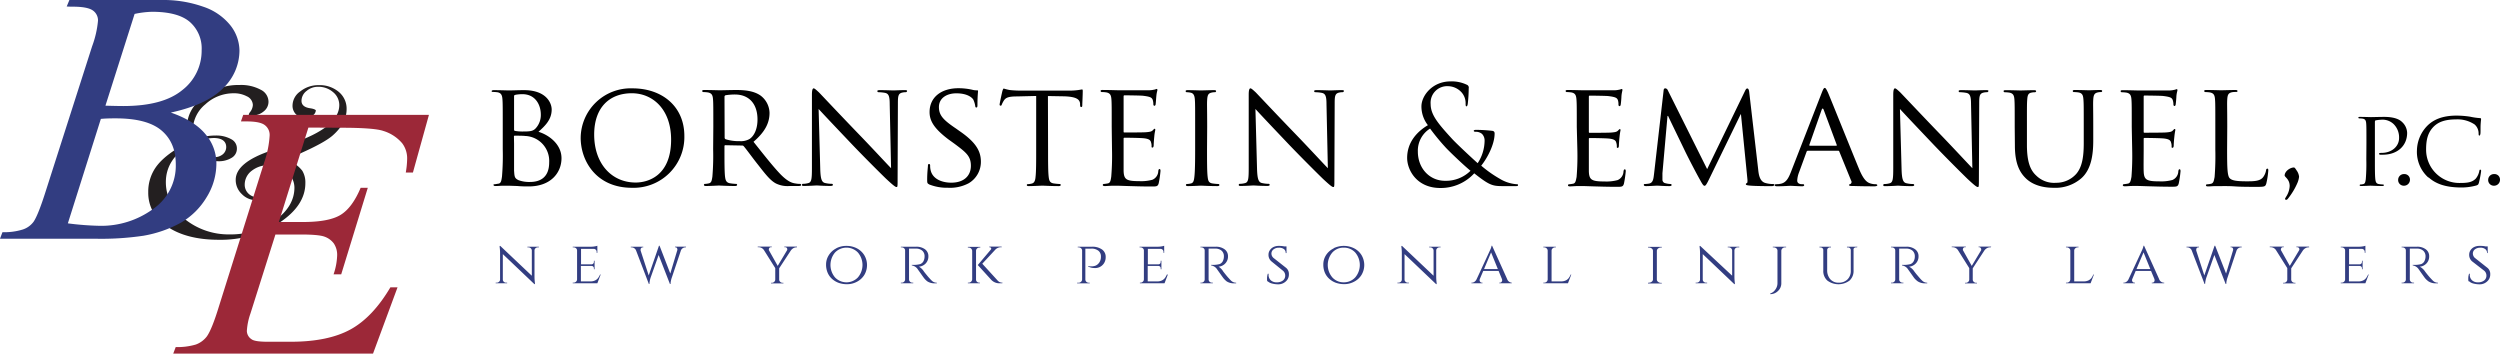
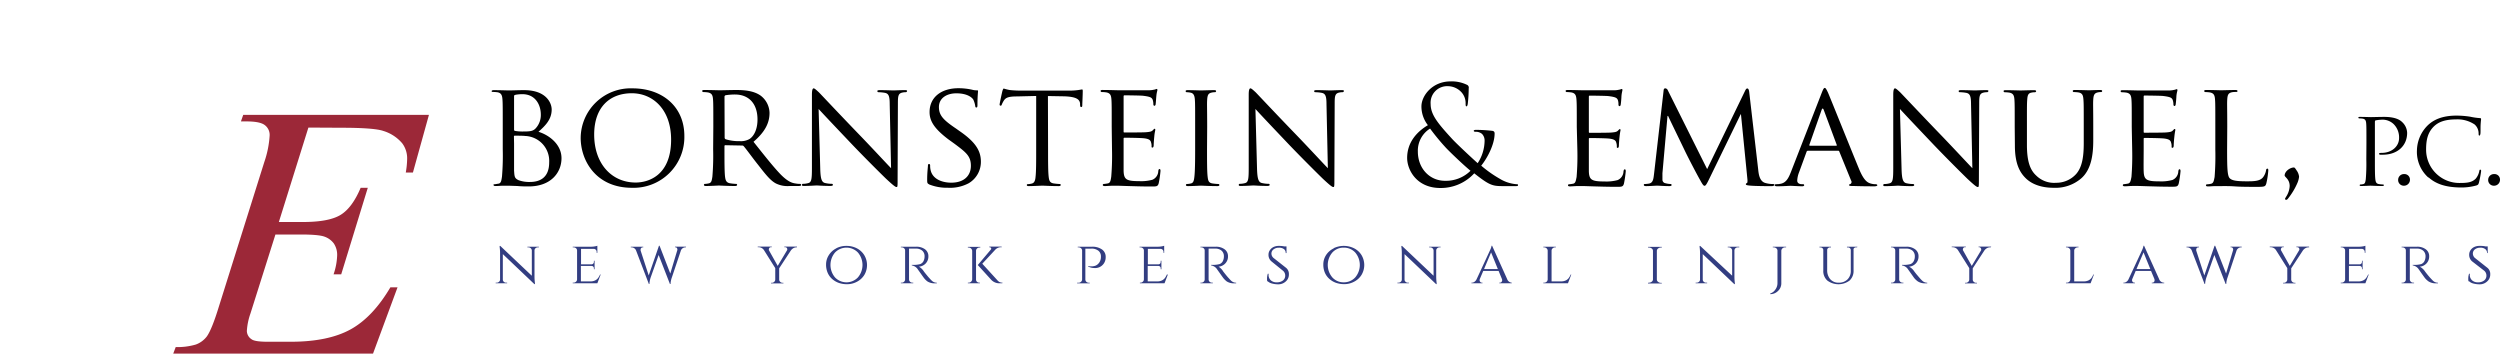
<svg xmlns="http://www.w3.org/2000/svg" viewBox="0 0 700 99">
  <defs>
    <style>.cls-1{fill:#323d81;}.cls-2{fill:#231f20;}.cls-3{fill:#9c2838;}</style>
  </defs>
  <g id="Layer_2" data-name="Layer 2">
    <g id="Layer_1-2" data-name="Layer 1">
      <path d="M140.77,35.52c0-5.52,0-6.52-.08-7.65s-.29-1.88-1.5-2.05a12.31,12.31,0,0,0-1.25-.08c-.12,0-.29-.08-.29-.21s.17-.29.58-.29c1.67,0,4,.08,4.25.08.87,0,2.58-.08,4.29-.08,6.12,0,7.7,3.55,7.7,5.43,0,2.8-1.83,4.56-3.7,6.23,2.79.84,6.45,3.39,6.45,7.4s-2.95,7.9-9.2,7.9c-.67,0-2,0-3.17-.12L142.48,52c-.08,0-.75,0-1.5,0s-1.62.09-2.21.09c-.37,0-.58-.09-.58-.3s.08-.2.29-.2.79-.13,1.13-.17c.7-.13.79-.92.95-2a72.12,72.12,0,0,0,.21-7.69Zm3.17.75c0,.25.08.34.25.38a11.3,11.3,0,0,0,2.25.17c2,0,2.83-.09,3.58-.92a5.48,5.48,0,0,0,1.41-3.81c0-2.71-1.5-5.72-5.16-5.72a11.05,11.05,0,0,0-1.87.16c-.34.09-.46.17-.46.38Zm0,3.93c0,2.76,0,7,0,7.57.12,1.71.12,2.13,1.25,2.68a8.72,8.72,0,0,0,3.21.5c2.41,0,5.37-.92,5.37-5.48a7,7,0,0,0-6.79-7.4c-.46-.08-2.29-.08-2.87-.08-.13,0-.21.08-.21.25Zm33.18-15.46c8.25,0,14.5,5.05,14.5,13.33a14.21,14.21,0,0,1-14.7,14.51c-10,0-14.33-7.57-14.33-14A14,14,0,0,1,177.12,24.74ZM178,51.11c3.29,0,9.91-1.75,9.91-12,0-8.52-5.16-13-11-13-6.13,0-10.54,3.85-10.54,11.58C166.38,45.93,171.34,51.11,178,51.11Zm21.73-15.59c0-5.52,0-6.52-.08-7.65s-.29-1.8-1.5-2a9.93,9.93,0,0,0-1.25-.09.35.35,0,0,1-.29-.29c0-.21.17-.29.58-.29,1.67,0,4.12.08,4.33.08.38,0,3.46-.08,4.58-.08,2.34,0,4.92.21,6.83,1.54a6.24,6.24,0,0,1,2.54,4.85c0,2.64-1.08,5.19-4.49,8.11,3,3.77,5.53,7,7.66,9.2,2,2,3.16,2.34,4.08,2.47a7,7,0,0,0,1.29.12.32.32,0,0,1,.33.29c0,.21-.2.3-.87.3h-2.29a7.42,7.42,0,0,1-3.92-.71c-1.58-.84-2.91-2.55-5-5.23-1.54-1.92-3.17-4.22-4-5.18a.56.56,0,0,0-.5-.21l-4.66-.09c-.17,0-.25.09-.25.3v.83c0,3.43,0,6.19.16,7.65.13,1.05.34,1.72,1.46,1.89a13.9,13.9,0,0,0,1.63.16.26.26,0,0,1,.29.29c0,.17-.17.3-.59.3-2,0-4.33-.13-4.49-.13s-2.5.13-3.63.13c-.37,0-.58-.09-.58-.3a.28.28,0,0,1,.29-.29,5.59,5.59,0,0,0,1.13-.16c.7-.17.79-.84.95-1.89a72.12,72.12,0,0,0,.21-7.69Zm3.17,3a.51.51,0,0,0,.25.46,12.44,12.44,0,0,0,4,.54,4.8,4.8,0,0,0,2.75-.62c1.24-.84,2.2-2.72,2.2-5.44,0-4.43-2.41-7-6.33-7a16.23,16.23,0,0,0-2.62.21.45.45,0,0,0-.29.42Zm26.77,8.74c.08,2.92.42,3.8,1.42,4a8.47,8.47,0,0,0,1.83.21.28.28,0,0,1,.29.29c0,.21-.25.3-.67.3-2.08,0-3.54-.13-3.87-.13s-1.87.13-3.54.13c-.37,0-.58,0-.58-.3a.28.28,0,0,1,.29-.29,5.64,5.64,0,0,0,1.5-.21c.92-.25,1-1.21,1-4.43V26.53c0-1.42.21-1.79.5-1.79s1,.71,1.42,1.08c.58.59,5.91,6.27,11.57,12.13,3.63,3.76,7.54,8,8.67,9.15l-.38-17.81c0-2.3-.25-3.09-1.37-3.3a11.24,11.24,0,0,0-1.79-.17.3.3,0,0,1-.3-.33c0-.21.3-.25.71-.25,1.67,0,3.42.08,3.83.08s1.63-.08,3.13-.08c.37,0,.66,0,.66.25a.41.41,0,0,1-.41.33,3.89,3.89,0,0,0-.88.09c-1.21.25-1.29,1-1.29,3.09l-.08,20.82c0,2.34,0,2.55-.29,2.55s-.75-.29-2.79-2.18c-.38-.33-5.67-5.56-9.54-9.61-4.25-4.47-8.37-8.82-9.5-10.07Zm30.48,4.35c-.5-.25-.54-.38-.54-1.34,0-1.76.17-3.18.21-3.76,0-.38.08-.59.29-.59s.33.13.33.42a5.11,5.11,0,0,0,.13,1.29c.58,2.6,3.33,3.52,5.79,3.52,3.62,0,5.49-2,5.49-4.73s-1.37-3.76-4.62-6.19L265.52,39c-3.95-3-5.24-5.14-5.24-7.61,0-4.18,3.29-6.69,8.12-6.69a17.62,17.62,0,0,1,3.79.42,4.63,4.63,0,0,0,1.29.17c.29,0,.37,0,.37.25s-.16,1.34-.16,3.76c0,.55-.05.8-.3.8s-.29-.17-.33-.46a6.52,6.52,0,0,0-.54-1.76c-.25-.42-1.46-1.75-4.75-1.75-2.66,0-4.87,1.33-4.87,3.84,0,2.26,1.12,3.56,4.75,6l1,.71c4.45,3.05,6,5.52,6,8.57a6.94,6.94,0,0,1-3.42,6.06,11.13,11.13,0,0,1-5.83,1.26A13.42,13.42,0,0,1,260.11,51.62Zm33.31-9.83c0,3.43,0,6.23.17,7.69.12,1.05.29,1.72,1.41,1.89a14.71,14.71,0,0,0,1.67.16.26.26,0,0,1,.29.29c0,.17-.16.3-.58.3-2,0-4.33-.13-4.54-.13s-2.71.13-3.79.13c-.42,0-.58-.09-.58-.3a.25.25,0,0,1,.29-.25,5,5,0,0,0,1.08-.16c.75-.17,1-.88,1.08-1.93.17-1.46.17-4.26.17-7.69V26.87L284.8,27c-2.29,0-3.16.29-3.7,1.13a6.18,6.18,0,0,0-.59,1.13c-.08.29-.21.33-.37.33a.27.27,0,0,1-.25-.29c0-.38.71-3.55.79-3.84s.25-.67.37-.67a12.55,12.55,0,0,0,1.63.41c1,.13,2.45.17,2.87.17h13.83a17.06,17.06,0,0,0,2.62-.17c.54-.08.88-.16,1-.16s.17.21.17.42c0,1.08-.13,3.63-.13,4.05s-.16.46-.33.46-.25-.13-.29-.63l0-.37c-.13-1.09-.92-1.88-4.42-2l-4.58-.08Zm17.82-6.27c0-5.52,0-6.52-.08-7.65s-.29-1.8-1.5-2a9.93,9.93,0,0,0-1.25-.09.35.35,0,0,1-.29-.29c0-.21.17-.29.58-.29,1.67,0,4,.08,4.25.08s7.91,0,8.75,0,1.37-.17,1.66-.21a2.42,2.42,0,0,1,.5-.16c.13,0,.17.16.17.33s-.21.67-.29,1.67c-.05.34-.13,1.92-.21,2.34,0,.17-.17.38-.34.38s-.29-.17-.29-.46a4,4,0,0,0-.2-1.25c-.26-.59-.63-.84-2.63-1.09-.62-.09-4.87-.13-5.29-.13-.16,0-.21.13-.21.38v9.66c0,.25,0,.37.21.37.46,0,5.29,0,6.12-.08s1.42-.13,1.8-.5.41-.46.54-.46.2.08.2.29-.2.79-.29,2c-.08.71-.16,2-.16,2.3s-.09.67-.34.67-.25-.12-.25-.33a3.27,3.27,0,0,0-.16-1.17c-.13-.5-.46-.92-1.88-1.09-1-.13-4.91-.17-5.54-.17a.22.22,0,0,0-.25.25v3c0,1.21,0,5.35,0,6.06.09,2.39.75,2.85,4.38,2.85a12,12,0,0,0,3.66-.38,2.71,2.71,0,0,0,1.67-2.47c.08-.41.16-.54.37-.54s.25.29.25.54a29.16,29.16,0,0,1-.5,3.43c-.25.92-.62.92-2,.92-2.75,0-4.87-.08-6.37-.12s-2.5-.09-3-.09c-.08,0-.79,0-1.58,0s-1.54.09-2.13.09c-.37,0-.58-.09-.58-.3a.28.28,0,0,1,.29-.29,11,11,0,0,0,1.13-.16c.7-.13.79-.84.95-1.89a72.12,72.12,0,0,0,.21-7.69Zm26.69,6.27c0,3.43,0,6.23.17,7.69.12,1.05.25,1.72,1.33,1.89a15.6,15.6,0,0,0,1.67.16.28.28,0,0,1,.29.29c0,.17-.17.3-.58.3-2,0-4.42-.13-4.58-.13s-2.5.13-3.63.13c-.37,0-.58-.09-.58-.3a.28.28,0,0,1,.29-.29,5.59,5.59,0,0,0,1.13-.16c.7-.17.83-.84.95-1.89.17-1.46.21-4.26.21-7.69V35.52c0-5.52,0-6.52-.08-7.65s-.38-1.75-1.17-1.92a5.91,5.91,0,0,0-1.12-.13.3.3,0,0,1-.29-.29c0-.21.16-.29.58-.29,1.21,0,3.5.08,3.71.08s2.54-.08,3.66-.08c.42,0,.58.08.58.29a.34.34,0,0,1-.29.29,3.72,3.72,0,0,0-.91.09c-1,.21-1.21.71-1.3,2s0,2.13,0,7.65Zm14,5.48c.09,2.92.42,3.8,1.42,4a8.53,8.53,0,0,0,1.83.21.28.28,0,0,1,.29.29c0,.21-.25.3-.66.3-2.08,0-3.54-.13-3.88-.13s-1.87.13-3.54.13c-.37,0-.58,0-.58-.3a.29.29,0,0,1,.29-.29,5.64,5.64,0,0,0,1.5-.21c.92-.25,1-1.21,1-4.43V26.53c0-1.42.21-1.79.5-1.79s1,.71,1.42,1.08c.58.59,5.91,6.27,11.58,12.13,3.62,3.76,7.53,8,8.66,9.15l-.38-17.81c0-2.3-.25-3.09-1.37-3.3a11.24,11.24,0,0,0-1.79-.17.29.29,0,0,1-.29-.33c0-.21.29-.25.71-.25,1.66,0,3.41.08,3.83.08s1.62-.08,3.12-.08c.37,0,.67,0,.67.25a.42.42,0,0,1-.42.33,3.77,3.77,0,0,0-.87.09c-1.21.25-1.3,1-1.3,3.09l-.08,20.82c0,2.34,0,2.55-.29,2.55s-.75-.29-2.79-2.18c-.37-.33-5.66-5.56-9.54-9.61-4.25-4.47-8.37-8.82-9.49-10.07ZM394,44.22c0-4.45,2.85-7.42,5.81-9.17A8.53,8.53,0,0,1,398,29.79c0-3,3.07-7,8.15-7a9.82,9.82,0,0,1,4.59.95.86.86,0,0,1,.5,1,41.1,41.1,0,0,1-.27,4.38c-.11.57-.23.65-.38.65s-.22-.16-.22-.73a4.55,4.55,0,0,0-1.18-3.23,5.23,5.23,0,0,0-3.79-1.68,4.63,4.63,0,0,0-4.82,5c0,3,2.05,5.44,6,9.75,1.29,1.41,6,5.79,7.17,6.81a11.66,11.66,0,0,0,1.94-6.32,2.66,2.66,0,0,0-.72-1.87,2.7,2.7,0,0,0-1.86-.6c-.23,0-.46-.08-.46-.27s.31-.27.61-.27a42.11,42.11,0,0,1,4.55.27c.57.08.68.38.68.76,0,3.09-2.08,6.93-3.75,9A33.49,33.49,0,0,0,420,50.09a10.45,10.45,0,0,0,4.52,1.48c.34,0,.53,0,.53.27s-.3.27-.65.27h-3.71c-2.81,0-3.72-.27-7.9-3.58a12.71,12.71,0,0,1-9.48,4.11C396.62,52.64,394,47.54,394,44.22Zm17.72,3.58c-2.13-1.75-5.88-5.37-6.87-6.43A63.52,63.52,0,0,1,400.42,36,7.27,7.27,0,0,0,397,42.43c0,4.76,3.34,8.19,7.59,8.19A9.75,9.75,0,0,0,411.76,47.8ZM441.5,35.52c0-5.52,0-6.52-.09-7.65s-.29-1.8-1.5-2a9.77,9.77,0,0,0-1.24-.09.35.35,0,0,1-.3-.29c0-.21.17-.29.59-.29,1.66,0,4,.08,4.25.08s7.91,0,8.74,0,1.37-.17,1.67-.21a2.24,2.24,0,0,1,.5-.16c.12,0,.16.16.16.33S454.07,26,454,27c0,.34-.12,1.92-.21,2.34,0,.17-.16.38-.33.38s-.29-.17-.29-.46A3.78,3.78,0,0,0,453,28c-.25-.59-.63-.84-2.62-1.09-.63-.09-4.88-.13-5.29-.13-.17,0-.21.13-.21.38v9.66c0,.25,0,.37.21.37.46,0,5.29,0,6.12-.08s1.41-.13,1.79-.5.42-.46.54-.46.21.08.21.29a18.51,18.51,0,0,0-.29,2c-.09.71-.17,2-.17,2.3s-.08.67-.33.67-.25-.12-.25-.33a3.09,3.09,0,0,0-.17-1.17c-.12-.5-.46-.92-1.87-1.09-1-.13-4.92-.17-5.54-.17a.22.22,0,0,0-.25.25v3c0,1.21,0,5.35,0,6.06.08,2.39.75,2.85,4.37,2.85a12.08,12.08,0,0,0,3.67-.38,2.72,2.72,0,0,0,1.66-2.47c.09-.41.17-.54.38-.54s.25.29.25.54a31.46,31.46,0,0,1-.5,3.43c-.25.92-.63.92-2,.92-2.75,0-4.88-.08-6.38-.12s-2.49-.09-3-.09c-.09,0-.8,0-1.59,0s-1.54.09-2.12.09c-.38,0-.58-.09-.58-.3a.28.28,0,0,1,.29-.29,10.78,10.78,0,0,0,1.12-.16c.71-.13.79-.84,1-1.89a72.12,72.12,0,0,0,.21-7.69Zm50.8,12c.13,1.26.38,3.18,1.88,3.68a7.75,7.75,0,0,0,2.37.33c.17,0,.29.09.29.25s-.33.34-.75.34c-.83,0-4.91,0-6.25-.17-.87-.08-1-.21-1-.37a.32.32,0,0,1,.25-.3c.21,0,.25-.58.17-1.25L487.47,32h-.08l-8.83,18.14c-.75,1.55-1,1.88-1.29,1.88s-.54-.33-1.25-1.63c-1-1.75-3.37-6.31-4.29-8.23-1.08-2.26-4-8.24-4.67-9.7h-.16l-1.42,16.05c0,.55,0,1.21,0,1.8a1,1,0,0,0,.88,1,5.73,5.73,0,0,0,1.41.21.31.31,0,0,1,.29.25c0,.25-.25.34-.66.34-1.38,0-3.13-.13-3.42-.13s-2.08.13-3.08.13c-.38,0-.63-.09-.63-.34s.17-.25.38-.25a7.35,7.35,0,0,0,1.08-.12c1.21-.21,1.25-1.51,1.42-2.85l2.66-23.2c0-.37.21-.62.42-.62a.83.83,0,0,1,.75.54L478,47.35l10.66-22c.17-.33.33-.58.58-.58s.46.29.54,1ZM510.08,26c.46-1.17.62-1.38.87-1.38s.5.5.88,1.29c.66,1.51,6.54,16.18,8.78,21.58,1.34,3.17,2.34,3.63,3.13,3.88a5,5,0,0,0,1.45.21c.21,0,.46.09.46.29s-.41.3-.83.3-3.25,0-5.79-.09c-.71,0-1.29,0-1.29-.25s.08-.16.25-.25a.66.66,0,0,0,.33-1L515,42.42c-.08-.17-.12-.21-.33-.21h-8.45a.39.39,0,0,0-.38.29l-2.08,5.69a7.43,7.43,0,0,0-.54,2.38c0,.71.62,1,1.25,1h.33c.29,0,.37.13.37.29s-.2.3-.54.3c-.87,0-2.87-.13-3.29-.13s-2.2.13-3.7.13c-.46,0-.71-.09-.71-.3a.33.33,0,0,1,.33-.29c.25,0,.79,0,1.09-.08,1.66-.21,2.37-1.46,3.08-3.26Zm4.08,14.8c.16,0,.16-.09.12-.25l-3.62-9.74c-.21-.55-.42-.55-.62,0l-3.42,9.74c0,.16,0,.25.13.25Zm18.28,6.52c.08,2.92.41,3.8,1.41,4a8.55,8.55,0,0,0,1.84.21.29.29,0,0,1,.29.29c0,.21-.25.3-.67.3-2.08,0-3.54-.13-3.87-.13s-1.88.13-3.54.13c-.38,0-.59,0-.59-.3a.29.29,0,0,1,.3-.29,5.69,5.69,0,0,0,1.5-.21c.91-.25,1-1.21,1-4.43V26.53c0-1.42.21-1.79.5-1.79s1,.71,1.41,1.08c.59.59,5.92,6.27,11.58,12.13,3.62,3.76,7.54,8,8.66,9.15l-.37-17.81c0-2.3-.25-3.09-1.38-3.3a11.14,11.14,0,0,0-1.79-.17.29.29,0,0,1-.29-.33c0-.21.29-.25.71-.25,1.66,0,3.41.08,3.83.08s1.62-.08,3.12-.08c.38,0,.67,0,.67.25a.42.42,0,0,1-.42.33,3.81,3.81,0,0,0-.87.09c-1.21.25-1.29,1-1.29,3.09l-.09,20.82c0,2.34,0,2.55-.29,2.55s-.75-.29-2.79-2.18c-.37-.33-5.66-5.56-9.53-9.61-4.25-4.47-8.37-8.82-9.5-10.07Zm31.68-11.75c0-5.52,0-6.52-.08-7.65s-.29-1.8-1.5-2a9.8,9.8,0,0,0-1.25-.09.35.35,0,0,1-.29-.29c0-.21.17-.29.58-.29,1.67,0,3.88.08,4.21.08s2.62-.08,3.71-.08c.41,0,.62.08.62.29a.35.35,0,0,1-.33.29,4,4,0,0,0-.92.09c-1,.16-1.16.79-1.25,2s-.08,2.13-.08,7.65v5c0,5.14,1.12,7.27,2.71,8.69a7.11,7.11,0,0,0,5.45,1.92,7.49,7.49,0,0,0,5.66-2.5c1.71-2,2.09-5,2.09-8.62V35.52c0-5.52,0-6.52-.09-7.65s-.25-1.8-1.45-2a10.07,10.07,0,0,0-1.25-.09.3.3,0,0,1-.29-.29c0-.21.16-.29.58-.29,1.62,0,3.75.08,4,.08s2-.08,3.08-.08c.41,0,.58.08.58.29a.3.3,0,0,1-.29.29,4,4,0,0,0-.92.09c-1,.21-1.21.79-1.29,2s0,2.13,0,7.65v3.81c0,3.84-.5,8.15-3.42,10.66A11.08,11.08,0,0,1,575,52.58c-1.21,0-5-.09-7.62-2.51-1.79-1.67-3.21-4.14-3.21-9.32Zm32.77,0c0-5.52,0-6.52-.08-7.65s-.29-1.8-1.5-2a9.8,9.8,0,0,0-1.25-.09.35.35,0,0,1-.29-.29c0-.21.17-.29.58-.29,1.67,0,4,.08,4.25.08s7.91,0,8.75,0,1.37-.17,1.66-.21a2.63,2.63,0,0,1,.5-.16c.13,0,.17.16.17.33s-.21.67-.29,1.67c0,.34-.13,1.92-.21,2.34,0,.17-.17.38-.33.38s-.29-.17-.29-.46a4.06,4.06,0,0,0-.21-1.25c-.25-.59-.63-.84-2.63-1.09-.62-.09-4.87-.13-5.29-.13-.16,0-.2.13-.2.38v9.66c0,.25,0,.37.2.37.46,0,5.29,0,6.13-.08s1.41-.13,1.79-.5.41-.46.54-.46.21.08.21.29a18.51,18.51,0,0,0-.29,2c-.09.71-.17,2-.17,2.3s-.08.67-.34.67-.25-.12-.25-.33a3.27,3.27,0,0,0-.16-1.17c-.13-.5-.46-.92-1.88-1.09-1-.13-4.91-.17-5.53-.17a.22.22,0,0,0-.25.25v3c0,1.21-.05,5.35,0,6.06.08,2.39.75,2.85,4.37,2.85a12,12,0,0,0,3.66-.38,2.71,2.71,0,0,0,1.67-2.47c.08-.41.17-.54.37-.54s.25.29.25.54a29.16,29.16,0,0,1-.5,3.43c-.25.92-.62.92-2,.92-2.74,0-4.87-.08-6.37-.12s-2.5-.09-3-.09c-.08,0-.79,0-1.58,0s-1.54.09-2.12.09c-.38,0-.59-.09-.59-.3a.29.29,0,0,1,.29-.29,11,11,0,0,0,1.13-.16c.71-.13.79-.84,1-1.89a75.71,75.71,0,0,0,.2-7.69Zm26.7,6.36c0,5.22.08,7.35.75,8s2,.84,4.87.84c1.91,0,3.54-.05,4.41-1.09a4.4,4.4,0,0,0,.88-2c0-.25.16-.46.37-.46s.25.17.25.55a22.82,22.82,0,0,1-.54,3.55c-.25.84-.38,1-2.33,1-2.63,0-4.67,0-6.37-.12s-2.92-.09-4-.09c-.17,0-.79,0-1.5,0s-1.54.09-2.12.09c-.38,0-.59-.09-.59-.3a.28.28,0,0,1,.29-.29,5.5,5.5,0,0,0,1.13-.16c.71-.17.79-.84,1-1.89a75.71,75.71,0,0,0,.2-7.69V35.52c0-5.52,0-6.52-.08-7.65s-.29-1.8-1.5-2a9.93,9.93,0,0,0-1.25-.09.35.35,0,0,1-.29-.29c0-.21.17-.29.58-.29,1.67,0,4,.08,4.17.08s2.91-.08,4-.08c.37,0,.58.08.58.29s-.17.25-.29.25-.79,0-1.21.08c-1.08.21-1.29.76-1.37,2s0,2.13,0,7.65Zm16.11,7.23c0-1.17,1.5-2.26,2.58-2.26.21,0,.33.13.75.79a3.62,3.62,0,0,1,.71,1.8,6.11,6.11,0,0,1-.42,1.63,19,19,0,0,1-2.67,4.47.84.84,0,0,1-.54.38.31.31,0,0,1-.29-.29c0-.17.21-.42.29-.59a6,6,0,0,0,1-3C641.11,50.15,639.7,49.61,639.7,49.11Zm22.9-9c0-4,0-4.71-.06-5.53s-.21-1.3-1.08-1.42a8.51,8.51,0,0,0-.91-.06.25.25,0,0,1-.21-.21c0-.15.12-.21.42-.21,1.21,0,2.86.06,3.07.06.58,0,2.56-.06,3.77-.06,3.4,0,4.6,1.05,5,1.45A4.29,4.29,0,0,1,674,37.19c0,3.68-2.77,6.13-6.83,6.13a6.44,6.44,0,0,1-.76,0,.29.29,0,0,1-.27-.24c0-.21.15-.27.7-.27,2.85,0,4.9-1.82,4.9-4.14a5.24,5.24,0,0,0-1.5-3.9,4.51,4.51,0,0,0-3.59-1.24,8.93,8.93,0,0,0-1.47.18c-.15,0-.21.22-.21.49V44.62c0,2.48,0,4.5.12,5.56.09.75.24,1.24,1,1.36a9.81,9.81,0,0,0,1.18.12.2.2,0,0,1,.21.21c0,.12-.12.21-.42.21-1.45,0-3.2-.09-3.32-.09s-1.8.09-2.61.09c-.27,0-.42-.06-.42-.21a.2.2,0,0,1,.21-.21,3.78,3.78,0,0,0,.81-.12c.51-.12.57-.61.69-1.36a52.82,52.82,0,0,0,.15-5.56Zm8.88,10.24a1.62,1.62,0,0,1,1.65-1.66,1.55,1.55,0,0,1,1.66,1.57A1.67,1.67,0,0,1,673.1,52,1.58,1.58,0,0,1,671.48,50.33Zm8.48-.67a9.63,9.63,0,0,1-3.22-7.61,10.16,10.16,0,0,1,3-7c1.6-1.54,4-2.75,8.07-2.75a24.93,24.93,0,0,1,3.85.31,18.82,18.82,0,0,0,2.71.39c.27,0,.33.12.33.27s-.06.51-.12,1.45,0,2.27-.06,2.63-.15.54-.3.54-.21-.18-.21-.54a3.34,3.34,0,0,0-1.12-2.57,8.62,8.62,0,0,0-5.2-1.42c-3.41,0-5,.91-6,1.78-2,1.82-2.38,4.11-2.38,6.71a9.31,9.31,0,0,0,9.54,9.31c2,0,3.31-.16,4.36-1.21a4.74,4.74,0,0,0,1-2.15c.06-.27.09-.36.27-.36s.24.18.24.36a27.35,27.35,0,0,1-.63,3.3c-.15.48-.21.57-.67.75a15.68,15.68,0,0,1-4.78.57C684.72,52.41,682,51.48,680,49.66Zm16.73.67a1.62,1.62,0,0,1,1.65-1.66A1.54,1.54,0,0,1,700,50.24,1.66,1.66,0,0,1,698.32,52,1.58,1.58,0,0,1,696.69,50.33Z" />
      <path class="cls-1" d="M150.59,69.26a.93.93,0,0,0-.64.24.83.83,0,0,0-.29.61v7.26a14,14,0,0,0,.12,1.88l0,.31h-.15l-8.84-8.41v7.11a.83.83,0,0,0,.27.63.94.94,0,0,0,.67.26H142v.17h-3.21v-.17h.29a.93.93,0,0,0,.66-.26.81.81,0,0,0,.28-.63V71a13,13,0,0,0-.12-1.86l0-.27.19,0,8.82,8.34V70.11a.94.94,0,0,0-.95-.85h-.29v-.18h3.21v.18Zm10,9.89a1,1,0,0,0,.69-.27.88.88,0,0,0,.3-.63V70.14a.82.82,0,0,0-.29-.63,1,1,0,0,0-.7-.25h-.23v-.18h5a6.33,6.33,0,0,0,1.22-.1,3.7,3.7,0,0,0,.68-.17v2l-.19,0v-.26a.89.89,0,0,0-.23-.61.82.82,0,0,0-.62-.26h-3.53v4.33h2.91a.62.62,0,0,0,.51-.2.76.76,0,0,0,.18-.51V73h.19V75.4h-.19v-.23a.65.65,0,0,0-.35-.64,1,1,0,0,0-.29-.07h-3v4.33h2.67a2.86,2.86,0,0,0,1.31-.27,2.41,2.41,0,0,0,.82-.65,5.42,5.42,0,0,0,.57-1h.17l-.93,2.44h-6.9v-.17Zm31.46-9.89H192a1.37,1.37,0,0,0-1.39,1l-2.47,7.37a6.24,6.24,0,0,0-.39,1.89h-.17l-3.16-8.12-2.21,6.23a7,7,0,0,0-.37,1.89h-.16l-3.56-9.33a1.39,1.39,0,0,0-1.36-.93h-.14v-.18h3.5v.18H180a.58.58,0,0,0-.62.56,1.12,1.12,0,0,0,0,.36l2.26,6.94,2.87-8.31.17,0,3,7.78,1.9-6.33a1.23,1.23,0,0,0,.09-.43.74.74,0,0,0-.14-.39.5.5,0,0,0-.46-.2H189v-.18h3.11Zm31.09,0H223a1.74,1.74,0,0,0-.88.24,2.41,2.41,0,0,0-.68.63l-3.27,5v3.14a.89.89,0,0,0,.29.65,1,1,0,0,0,.7.27h.2v.17h-3.48v-.17h.2a1,1,0,0,0,.7-.27.89.89,0,0,0,.29-.65V75.07l-3.14-5a1.8,1.8,0,0,0-1.57-.85h-.2v-.18h3.94v.18h-.2a.51.51,0,0,0-.47.2.64.64,0,0,0-.15.35,1,1,0,0,0,0,.26l2.48,4.42,2.63-4.4a.66.66,0,0,0,.05-.28.61.61,0,0,0-.14-.35.54.54,0,0,0-.48-.2h-.21v-.18h3.55Zm11,.26a6.16,6.16,0,0,1,2.87-.67,6.24,6.24,0,0,1,2.89.67,5.29,5.29,0,0,1,2.08,1.9A5.4,5.4,0,0,1,242,77a5.29,5.29,0,0,1-2.08,1.9,5.83,5.83,0,0,1-2.69.68,7,7,0,0,1-2.43-.39,5.8,5.8,0,0,1-1.83-1.1,5,5,0,0,1-1.22-1.7,5.74,5.74,0,0,1-.45-2.36,4.83,4.83,0,0,1,.77-2.59A5.25,5.25,0,0,1,234.2,69.52Zm-.32,8.17a4.42,4.42,0,0,0,6.38,0,5.37,5.37,0,0,0,0-7,4.44,4.44,0,0,0-6.38,0,5.4,5.4,0,0,0,0,7Zm21.61-8.08h-.9v8.62a.92.92,0,0,0,.47.8,1,1,0,0,0,.49.12h.23v.17h-3.48v-.17h.24a.94.94,0,0,0,.67-.27.86.86,0,0,0,.28-.63V70.14a.84.84,0,0,0-.28-.63,1,1,0,0,0-.67-.25h-.24v-.18h4.26a4,4,0,0,1,2.53.74,2.36,2.36,0,0,1,.92,1.93,2.83,2.83,0,0,1-.74,2,2.92,2.92,0,0,1-1.91.92A3.86,3.86,0,0,1,258.68,76s.18.25.59.75.72.89,1,1.17a8.27,8.27,0,0,0,.6.64,2,2,0,0,0,1.44.6v.17h-.52a3.68,3.68,0,0,1-2.11-.53,4.81,4.81,0,0,1-1-1c-.07-.09-.36-.49-.86-1.2l-.81-1.14a2.44,2.44,0,0,0-1.71-1.14v-.17a7.48,7.48,0,0,0,2.39-.21,1.94,1.94,0,0,0,.77-.61,2.83,2.83,0,0,0,.42-1.5,2.07,2.07,0,0,0-.61-1.61,2.6,2.6,0,0,0-1.65-.61Zm18.76,9.54h.18v.17H271v-.17h.2a1,1,0,0,0,.7-.27,1,1,0,0,0,.31-.65v-8a1,1,0,0,0-1-.92H271v-.18h3.48v.18h-.2a1,1,0,0,0-.85.44.81.81,0,0,0-.14.46v8.09a.81.81,0,0,0,.3.63A1,1,0,0,0,274.25,79.15Zm6.45.17h-.63a3.11,3.11,0,0,1-2.49-1l-3.74-4.11,3.65-4.32a.36.36,0,0,0,.06-.45.46.46,0,0,0-.43-.21H277v-.18h3.46v.18h-.07a2.19,2.19,0,0,0-1.64.61l-3.71,4,4.21,4.61a2,2,0,0,0,.63.53,2.2,2.2,0,0,0,.85.17Zm24-4.84a3.27,3.27,0,0,0,.71.1l.53,0a4,4,0,0,0,.58-.11,2,2,0,0,0,.68-.3,2.56,2.56,0,0,0,1-1.4,2.81,2.81,0,0,0,.12-.92,2,2,0,0,0-.71-1.64,3,3,0,0,0-2-.59h-1.65v8.63a.88.88,0,0,0,.49.8,1,1,0,0,0,.49.12h.24v.17h-3.52v-.17H302a1,1,0,0,0,.69-.27.88.88,0,0,0,.3-.63V70.16a.89.89,0,0,0-.3-.65,1,1,0,0,0-.69-.25h-.24v-.18h4a4.64,4.64,0,0,1,2.83.79,2.49,2.49,0,0,1,1,2.11,3.1,3.1,0,0,1-.44,1.68,2.92,2.92,0,0,1-2.68,1.39,4,4,0,0,1-1.77-.41Zm14.67,4.67a.93.93,0,0,0,.68-.27.88.88,0,0,0,.3-.63V70.14a.82.82,0,0,0-.29-.63,1,1,0,0,0-.69-.25h-.24v-.18h5a6.33,6.33,0,0,0,1.22-.1,3.7,3.7,0,0,0,.68-.17v2l-.18,0v-.26a.85.85,0,0,0-.24-.61.82.82,0,0,0-.61-.26h-3.54v4.33h2.91a.65.65,0,0,0,.52-.2.8.8,0,0,0,.17-.51V73h.19V75.4h-.19v-.23a.65.65,0,0,0-.35-.64,1,1,0,0,0-.29-.07h-3v4.33h2.67a2.93,2.93,0,0,0,1.32-.27,2.46,2.46,0,0,0,.81-.65,5.42,5.42,0,0,0,.57-1H327l-.93,2.44h-6.9v-.17Zm20-9.54h-.9v8.62a.92.92,0,0,0,.47.8,1.06,1.06,0,0,0,.5.12h.22v.17h-3.48v-.17h.24a.94.94,0,0,0,.67-.27.82.82,0,0,0,.28-.63V70.14a.81.81,0,0,0-.28-.63,1,1,0,0,0-.67-.25h-.24v-.18h4.27a4,4,0,0,1,2.52.74,2.34,2.34,0,0,1,.93,1.93,2.8,2.8,0,0,1-.75,2,2.89,2.89,0,0,1-1.9.92,3.85,3.85,0,0,1,1.3,1.33s.19.25.59.75.72.89,1,1.17a8.27,8.27,0,0,0,.6.64,2,2,0,0,0,1.45.6v.17h-.53a3.68,3.68,0,0,1-2.11-.53,5.31,5.31,0,0,1-1-1c-.07-.09-.36-.49-.86-1.2l-.81-1.14a2.44,2.44,0,0,0-1.71-1.14v-.17a7.48,7.48,0,0,0,2.39-.21,1.87,1.87,0,0,0,.77-.61,2.83,2.83,0,0,0,.42-1.5,2.07,2.07,0,0,0-.61-1.61,2.6,2.6,0,0,0-1.65-.61Zm15.51,9.14a4.55,4.55,0,0,1-.05-.83,4.15,4.15,0,0,1,.22-1.28h.21c0,.1,0,.21,0,.31a2,2,0,0,0,.6,1.51,2.32,2.32,0,0,0,1.68.59,2.72,2.72,0,0,0,1.75-.52,1.68,1.68,0,0,0,.63-1.35,1.75,1.75,0,0,0-.62-1.37L356,73.18a2.34,2.34,0,0,1-.82-1.88,2.19,2.19,0,0,1,.37-1.23,2.58,2.58,0,0,1,1-.89,3.39,3.39,0,0,1,1.54-.33,7.41,7.41,0,0,1,1.57.15h.56l0,1.86H360a1.33,1.33,0,0,0-.49-1.11,2.23,2.23,0,0,0-1.41-.39,2.31,2.31,0,0,0-1.51.47A1.46,1.46,0,0,0,356,71a1.63,1.63,0,0,0,.67,1.29L360.11,75a2.21,2.21,0,0,1,.78,1.8,2.55,2.55,0,0,1-.87,2,3.05,3.05,0,0,1-2.14.81,6.74,6.74,0,0,1-1.66-.21A2.83,2.83,0,0,1,354.94,78.75Zm18.56-9.23a6.52,6.52,0,0,1,5.76,0,5.22,5.22,0,0,1,2.08,1.9,5.4,5.4,0,0,1,0,5.56,5.22,5.22,0,0,1-2.08,1.9,5.8,5.8,0,0,1-2.69.68,6.94,6.94,0,0,1-2.42-.39,5.59,5.59,0,0,1-1.83-1.1,4.93,4.93,0,0,1-1.23-1.7,5.75,5.75,0,0,1-.44-2.36,4.74,4.74,0,0,1,.77-2.59A5.22,5.22,0,0,1,373.5,69.52Zm-.31,8.17a4.2,4.2,0,0,0,3.18,1.36,4.28,4.28,0,0,0,3.2-1.36,5.37,5.37,0,0,0,0-7,4.27,4.27,0,0,0-3.2-1.35,4.19,4.19,0,0,0-3.18,1.35,5.37,5.37,0,0,0,0,7Zm30-8.43a.93.93,0,0,0-.64.24.83.83,0,0,0-.29.61v7.26a14,14,0,0,0,.12,1.88l0,.31h-.15l-8.84-8.41v7.11a.83.83,0,0,0,.27.63.94.94,0,0,0,.67.26h.28v.17h-3.21v-.17h.29a.93.93,0,0,0,.66-.26.81.81,0,0,0,.28-.63V71a13,13,0,0,0-.12-1.86l0-.27.19,0,8.82,8.34V70.11a.94.94,0,0,0-.95-.85h-.29v-.18h3.21v.18Zm20.09,9.89h.13v.17h-3.48v-.17h.14a.59.59,0,0,0,.49-.22.74.74,0,0,0,.17-.42,1.07,1.07,0,0,0-.07-.39l-.93-2.26h-4.3l-.94,2.21a1.35,1.35,0,0,0-.08.42.7.7,0,0,0,.17.43.59.59,0,0,0,.51.23h.13v.17H412v-.17h.13a1.28,1.28,0,0,0,.73-.25,1.81,1.81,0,0,0,.6-.74q3.72-8,3.87-8.36a3.81,3.81,0,0,0,.31-1h.15l4.2,9.31A1.48,1.48,0,0,0,423.29,79.15Zm-7.63-3.81h3.87l-1.9-4.67Zm16.84,3.81a1,1,0,0,0,.69-.27.91.91,0,0,0,.29-.63V70.18a.89.89,0,0,0-.31-.65,1,1,0,0,0-.71-.27h-.2v-.18h3.52v.18h-.21a1,1,0,0,0-.7.27.85.85,0,0,0-.3.65v8.61h2.65a3,3,0,0,0,1.33-.27,2.41,2.41,0,0,0,.82-.65,4.92,4.92,0,0,0,.55-1h.17l-.93,2.44h-6.9v-.17Zm29.33,0a1.22,1.22,0,0,0,.79-.27.82.82,0,0,0,.34-.65v-8a.8.8,0,0,0-.34-.65,1.24,1.24,0,0,0-.81-.27h-.22v-.18h3.84v.18h-.22a1.24,1.24,0,0,0-.79.25.87.87,0,0,0-.37.63v8.11a.82.82,0,0,0,.36.63,1.25,1.25,0,0,0,.8.27h.22l0,.17h-3.86v-.17Zm24.87-9.89a.93.93,0,0,0-.64.24.86.86,0,0,0-.29.61v7.26a14,14,0,0,0,.12,1.88l0,.31h-.15l-8.84-8.41v7.11a.83.83,0,0,0,.27.63,1,1,0,0,0,.67.26h.29v.17h-3.22v-.17h.29a1,1,0,0,0,.67-.26.83.83,0,0,0,.27-.63V71a13,13,0,0,0-.12-1.86l0-.27.18,0L485,77.19V70.11a.89.89,0,0,0-.31-.61.93.93,0,0,0-.64-.24h-.29v-.18H487v.18Zm13.31,0a1.07,1.07,0,0,0-.95.46,1,1,0,0,0-.16.46v9.14a2.9,2.9,0,0,1-.92,2.14,3,3,0,0,1-2.19.9v-.18a2.68,2.68,0,0,0,1.43-1.09,3,3,0,0,0,.6-1.77V70.11a.9.9,0,0,0-.35-.61,1.21,1.21,0,0,0-.76-.24h-.2l0-.18h3.74v.18Zm20.1,0h-.25a.78.78,0,0,0-.7.35A.74.74,0,0,0,519,70v5.75a3.64,3.64,0,0,1-1.13,2.81,5.2,5.2,0,0,1-6.21,0,3.55,3.55,0,0,1-1.14-2.79V70a.66.66,0,0,0-.24-.52.84.84,0,0,0-.58-.21h-.25v-.18h3.23v.18h-.26a.84.84,0,0,0-.57.21.66.66,0,0,0-.24.52v5.54a3.81,3.81,0,0,0,.84,2.61,3,3,0,0,0,2.38,1,3.35,3.35,0,0,0,2.46-.91,3.27,3.27,0,0,0,.93-2.47V70a.74.74,0,0,0-.25-.53.8.8,0,0,0-.57-.2h-.25v-.18h2.92Zm12.69.35h-.9v8.62a.91.91,0,0,0,.48.8,1,1,0,0,0,.49.12h.22l0,.17h-3.48v-.17h.23a.94.94,0,0,0,.68-.27.86.86,0,0,0,.28-.63V70.14a.84.84,0,0,0-.28-.63,1,1,0,0,0-.68-.25h-.23v-.18h4.26a3.92,3.92,0,0,1,2.52.74,2.34,2.34,0,0,1,.93,1.93,2.8,2.8,0,0,1-.75,2,2.89,2.89,0,0,1-1.9.92A3.86,3.86,0,0,1,536,76s.18.25.58.75l1,1.17c.25.28.45.49.61.64a2,2,0,0,0,1.44.6v.17h-.53a3.66,3.66,0,0,1-2.1-.53,5.09,5.09,0,0,1-1.06-1l-.85-1.2-.81-1.14a2.43,2.43,0,0,0-1.72-1.14v-.17a7.52,7.52,0,0,0,2.4-.21,1.83,1.83,0,0,0,.76-.61,2.75,2.75,0,0,0,.43-1.5,2.11,2.11,0,0,0-.61-1.61,2.6,2.6,0,0,0-1.65-.61Zm24.73-.35h-.21a1.73,1.73,0,0,0-.87.24,2.32,2.32,0,0,0-.69.63l-3.26,5v3.14a.85.85,0,0,0,.29.65,1,1,0,0,0,.69.27h.21v.17H550.2v-.17h.21a1,1,0,0,0,.69-.27.85.85,0,0,0,.29-.65V75.07l-3.14-5a1.8,1.8,0,0,0-1.56-.85h-.21v-.18h3.95v.18h-.21a.54.54,0,0,0-.47.2.69.69,0,0,0-.14.35,1,1,0,0,0,0,.26l2.48,4.42,2.64-4.4a.87.87,0,0,0,0-.28.64.64,0,0,0-.15-.35.52.52,0,0,0-.48-.2H554v-.18h3.55Zm21.31,9.89a1,1,0,0,0,.69-.27.91.91,0,0,0,.29-.63V70.18a.89.89,0,0,0-.31-.65,1,1,0,0,0-.71-.27h-.2v-.18h3.52v.18h-.21a1,1,0,0,0-.7.27.85.85,0,0,0-.3.65v8.61h2.65a3,3,0,0,0,1.33-.27,2.41,2.41,0,0,0,.82-.65,4.92,4.92,0,0,0,.55-1h.17l-.93,2.44h-6.9v-.17Zm27.13,0h.14v.17h-3.48v-.17h.13a.59.59,0,0,0,.5-.22.72.72,0,0,0,.16-.42,1.32,1.32,0,0,0-.06-.39l-.94-2.26h-4.3l-.93,2.21a1.14,1.14,0,0,0-.09.42.76.76,0,0,0,.17.43.62.62,0,0,0,.51.23h.14v.17h-3.25v-.17h.14a1.23,1.23,0,0,0,.72-.25,1.74,1.74,0,0,0,.6-.74q3.74-8,3.88-8.36a5,5,0,0,0,.31-1h.15l4.2,9.31A1.46,1.46,0,0,0,606,79.15Zm-7.63-3.81h3.88l-1.9-4.67Zm29.5-6.08h-.12a1.38,1.38,0,0,0-1.39,1l-2.46,7.37a6.24,6.24,0,0,0-.39,1.89h-.17l-3.16-8.12-2.21,6.23a7,7,0,0,0-.38,1.89h-.15l-3.57-9.33a1.37,1.37,0,0,0-1.36-.93h-.13v-.18h3.5v.18h-.14a.61.61,0,0,0-.47.18.63.63,0,0,0-.16.38,1.49,1.49,0,0,0,0,.36l2.26,6.94,2.87-8.31.17,0,3.05,7.78,1.9-6.33a1.2,1.2,0,0,0,.08-.43.72.72,0,0,0-.13-.39.51.51,0,0,0-.46-.2h-.14v-.18h3.11Zm18.86,0h-.2a1.68,1.68,0,0,0-.87.24,2.32,2.32,0,0,0-.69.63l-3.27,5v3.14a.89.89,0,0,0,.29.65,1,1,0,0,0,.7.27h.2v.17h-3.48v-.17h.21a1,1,0,0,0,.69-.27.89.89,0,0,0,.29-.65V75.07l-3.14-5a1.8,1.8,0,0,0-1.57-.85h-.2v-.18h3.94v.18h-.2a.52.52,0,0,0-.47.2.61.61,0,0,0-.14.35,1,1,0,0,0,0,.26l2.48,4.42,2.63-4.4a.67.67,0,0,0,.06-.28.64.64,0,0,0-.15-.35.53.53,0,0,0-.48-.2h-.21v-.18h3.55Zm9.08,9.89a1,1,0,0,0,.69-.27.91.91,0,0,0,.29-.63V70.14a.79.79,0,0,0-.29-.63,1,1,0,0,0-.69-.25h-.24v-.18h5a6.44,6.44,0,0,0,1.23-.1,3.52,3.52,0,0,0,.67-.17v2l-.18,0v-.26a.85.85,0,0,0-.24-.61.8.8,0,0,0-.61-.26h-3.54v4.33h2.91a.64.64,0,0,0,.52-.2.76.76,0,0,0,.18-.51V73h.18V75.4h-.18v-.23a.64.64,0,0,0-.36-.64,1,1,0,0,0-.29-.07h-3v4.33h2.67a2.93,2.93,0,0,0,1.32-.27,2.27,2.27,0,0,0,.81-.65,5.42,5.42,0,0,0,.57-1h.17l-.93,2.44h-6.9v-.17Zm20-9.54h-.9v8.62a.91.91,0,0,0,.48.8,1,1,0,0,0,.49.12h.22l0,.17h-3.49v-.17h.24a.92.92,0,0,0,.67-.27.82.82,0,0,0,.28-.63V70.14a.81.81,0,0,0-.28-.63,1,1,0,0,0-.67-.25h-.24v-.18h4.27a3.92,3.92,0,0,1,2.52.74,2.34,2.34,0,0,1,.93,1.93,2.8,2.8,0,0,1-.75,2,2.89,2.89,0,0,1-1.9.92A3.86,3.86,0,0,1,679,76s.18.25.58.75.73.89,1,1.17.45.49.61.64a2,2,0,0,0,1.44.6v.17h-.53a3.66,3.66,0,0,1-2.1-.53,5.09,5.09,0,0,1-1.06-1l-.86-1.2-.8-1.14a2.45,2.45,0,0,0-1.72-1.14v-.17a7.52,7.52,0,0,0,2.4-.21,1.83,1.83,0,0,0,.76-.61,2.84,2.84,0,0,0,.43-1.5,2.08,2.08,0,0,0-.62-1.61,2.55,2.55,0,0,0-1.64-.61Zm15.52,9.14a3.76,3.76,0,0,1-.05-.83,3.87,3.87,0,0,1,.22-1.28h.2c0,.1,0,.21,0,.31a2,2,0,0,0,.61,1.51,2.3,2.3,0,0,0,1.67.59,2.7,2.7,0,0,0,1.75-.52,1.68,1.68,0,0,0,.63-1.35,1.78,1.78,0,0,0-.61-1.37l-3.4-2.63a2.37,2.37,0,0,1-.82-1.88,2.27,2.27,0,0,1,.37-1.23,2.54,2.54,0,0,1,1-.89,3.36,3.36,0,0,1,1.54-.33A7.24,7.24,0,0,1,696,69h.56l0,1.86h-.18a1.33,1.33,0,0,0-.5-1.11,2.19,2.19,0,0,0-1.41-.39,2.33,2.33,0,0,0-1.51.47A1.47,1.47,0,0,0,692.4,71a1.65,1.65,0,0,0,.66,1.29L696.49,75a2.21,2.21,0,0,1,.78,1.8,2.55,2.55,0,0,1-.87,2,3,3,0,0,1-2.13.81,6.82,6.82,0,0,1-1.67-.21A2.79,2.79,0,0,1,691.33,78.75Z" />
-       <path class="cls-2" d="M97.05,30.58a6.09,6.09,0,0,0-2.16-4.82,8.3,8.3,0,0,0-5.65-1.92,8.07,8.07,0,0,0-5.17,1.76,4.87,4.87,0,0,0-2.16,3.9,3.35,3.35,0,0,0,1,2.54,3.58,3.58,0,0,0,2.67,1,3.19,3.19,0,0,0,2-.72,1.83,1.83,0,0,0,.85-1.4c0-.1-.31-.43-1.66-.62-2-.31-2.35-1.3-2.35-2.09a3.51,3.51,0,0,1,1.44-2.76,4.87,4.87,0,0,1,3.21-1.15,6.2,6.2,0,0,1,4.14,1.46A4.67,4.67,0,0,1,95,29.39c0,4.22-4.44,7.79-13.57,10.89l-5.68,1.94C69.3,44.4,66,47.13,66,50.35a5.38,5.38,0,0,0,1.72,4,5.57,5.57,0,0,0,4.1,1.7,4.46,4.46,0,0,0,2.51-.67,1.87,1.87,0,0,0,1-1.43c0-.18,0-.23,0-.23s-.06-.06-.31-.06-.35.21-.45.34a2.76,2.76,0,0,1-2.34,1.24,3.68,3.68,0,0,1-2.63-1,3.41,3.41,0,0,1-1.08-2.55,4.85,4.85,0,0,1,2-3.9,7.49,7.49,0,0,1,4.72-1.54,7.59,7.59,0,0,1,5,1.83,5.7,5.7,0,0,1,2.2,4.44c0,3.53-1.85,6.64-5.5,9.25a21.17,21.17,0,0,1-12.57,3.86,19.51,19.51,0,0,1-12.64-4.3C48.25,58.46,46.44,55,46.44,51c0-4.22,2.16-7.68,6.4-10.27l.52-.32.32.51a8.1,8.1,0,0,0,7.26,4.22,6.84,6.84,0,0,0,4-1,2.93,2.93,0,0,0,1.39-2.52A2.88,2.88,0,0,0,64.79,39a8.56,8.56,0,0,0-4.52-1.05,14.71,14.71,0,0,0-5.35,1l-.75.29-.07-.81c-.08-.85-.11-1.5-.11-2a9.46,9.46,0,0,1,3.5-7.21,11.58,11.58,0,0,1,7.89-3.1,7.58,7.58,0,0,1,3.72.84,2.78,2.78,0,0,1,1.7,2.44,3.48,3.48,0,0,1-.74,1.93,2.11,2.11,0,0,0-.41.72c0,.24.6.28.95.28a4.84,4.84,0,0,0,3.26-1.16,3.4,3.4,0,0,0,1.32-2.68,3.77,3.77,0,0,0-2.11-3.33,11.57,11.57,0,0,0-6-1.36,16,16,0,0,0-10.41,3.55c-2.9,2.35-4.3,5.08-4.3,8.33A13,13,0,0,0,53,39.13l.13.48-.44.23c-4,2.08-6.91,4.24-8.63,6.41a11.85,11.85,0,0,0-2.55,7.56,11,11,0,0,0,5.31,9.63c3.6,2.46,8.47,3.7,14.48,3.7A30.3,30.3,0,0,0,78.31,62.3c4.77-3.16,7.19-6.87,7.19-11a6.33,6.33,0,0,0-.85-3.48,8.83,8.83,0,0,0-3.23-2.57l-1.11-.59,1.15-.51q1.77-.78,2.64-1.2c4.49-2,7.55-3.68,9.1-5.06C95.76,35.62,97.05,33.17,97.05,30.58ZM55.17,39.64a13.63,13.63,0,0,1,4.64-1c3.07,0,3.53,1.57,3.53,2.51a2.62,2.62,0,0,1-1,2.09A3.57,3.57,0,0,1,60,44c-2.24,0-4-1.19-5.13-3.54l-.3-.61Z" />
-       <path class="cls-1" d="M18.68,1.82,19.43,0H45.27A33.51,33.51,0,0,1,56.88,1.87,16.33,16.33,0,0,1,64.51,7.1a11.62,11.62,0,0,1,2.54,7.1,14.66,14.66,0,0,1-4.51,10.44Q58,29.29,47.83,31.52q6.57,2.27,9.66,6a12.63,12.63,0,0,1,3.1,8.24,18,18,0,0,1-2.77,9.52,20.21,20.21,0,0,1-7.13,7.05A33.52,33.52,0,0,1,40.2,66a79.82,79.82,0,0,1-13.67.84H0l.69-1.83a17.32,17.32,0,0,0,5.66-.74A6.11,6.11,0,0,0,9.4,62.09c.85-1.24,2-4.11,3.41-8.58L25.78,13a27.82,27.82,0,0,0,1.66-7.2A3.38,3.38,0,0,0,26,2.93c-1-.7-2.84-1.06-5.58-1.06C19.79,1.87,19.22,1.86,18.68,1.82ZM19,62.54a80.92,80.92,0,0,0,9,.69,24.61,24.61,0,0,0,14.76-4.64A14.71,14.71,0,0,0,49.22,46q0-6.08-4-9.47T32.4,33.14c-1.14,0-2.52,0-4.16.15ZM29.52,29.59c2.31.07,4,.1,5,.1q11.1,0,16.52-4.46a13.91,13.91,0,0,0,5.42-11.17,9.86,9.86,0,0,0-3.31-7.92Q49.86,3.31,42.6,3.3a26,26,0,0,0-4.91.6Z" />
      <path class="cls-3" d="M86.35,35.72,78.08,62.16h6.78q7.26,0,10.52-2t5.6-7.57h2L95.54,76.81H93.4a18,18,0,0,0,1-5.23,5.69,5.69,0,0,0-.93-3.41,5.52,5.52,0,0,0-2.57-1.89c-1.08-.42-3.37-.62-6.85-.62H77.12l-7,22.14a17.75,17.75,0,0,0-1,4.89A2.83,2.83,0,0,0,70.45,95q.9.69,4.53.69h6.41q10.41,0,16.68-3.41t11.24-11.83h2L104.45,99H48.51l.69-1.82a18.3,18.3,0,0,0,5.6-.7,6.79,6.79,0,0,0,3.1-2.26q1.44-2,3.42-8.49L74,45.39a27.86,27.86,0,0,0,1.5-7.45A3.43,3.43,0,0,0,74.1,35Q72.69,33.94,68.58,34H67.46l.64-1.83h52l-4.48,16.13h-2a24.1,24.1,0,0,0,.38-3.8,7,7,0,0,0-1.39-4.39,11.18,11.18,0,0,0-5.29-3.45c-1.7-.59-5.64-.89-11.79-.89Z" />
    </g>
  </g>
</svg>